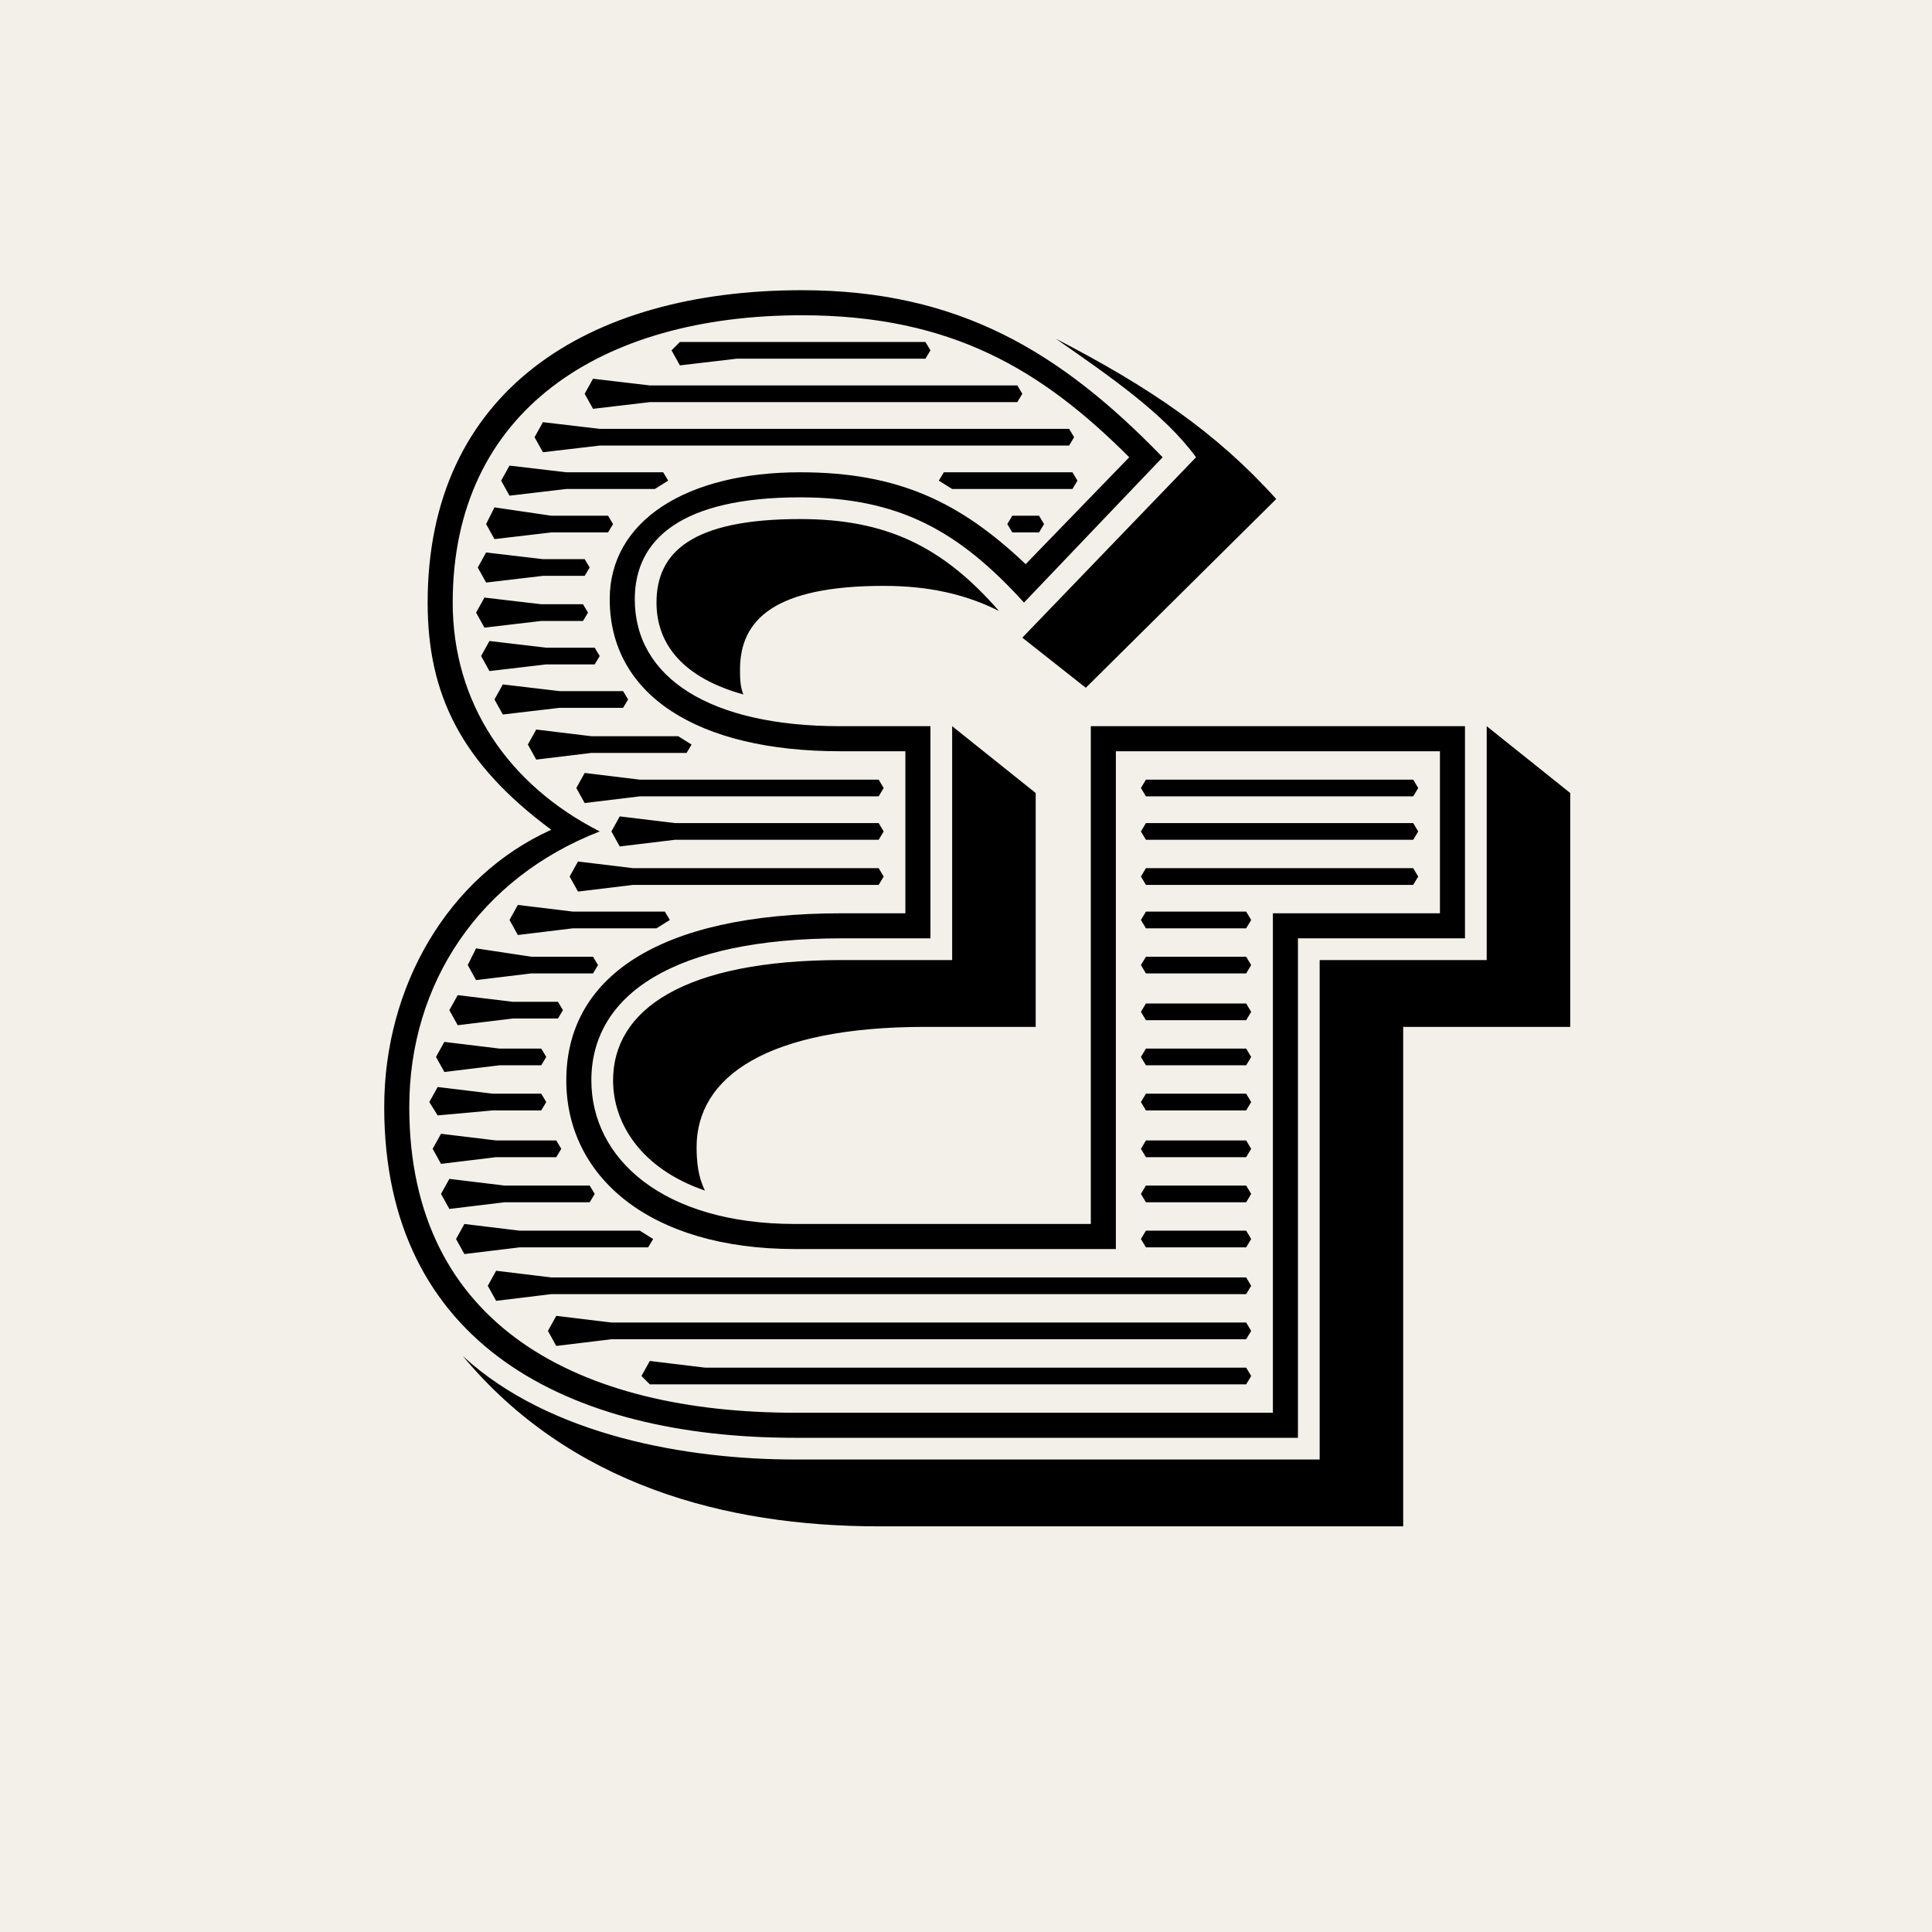
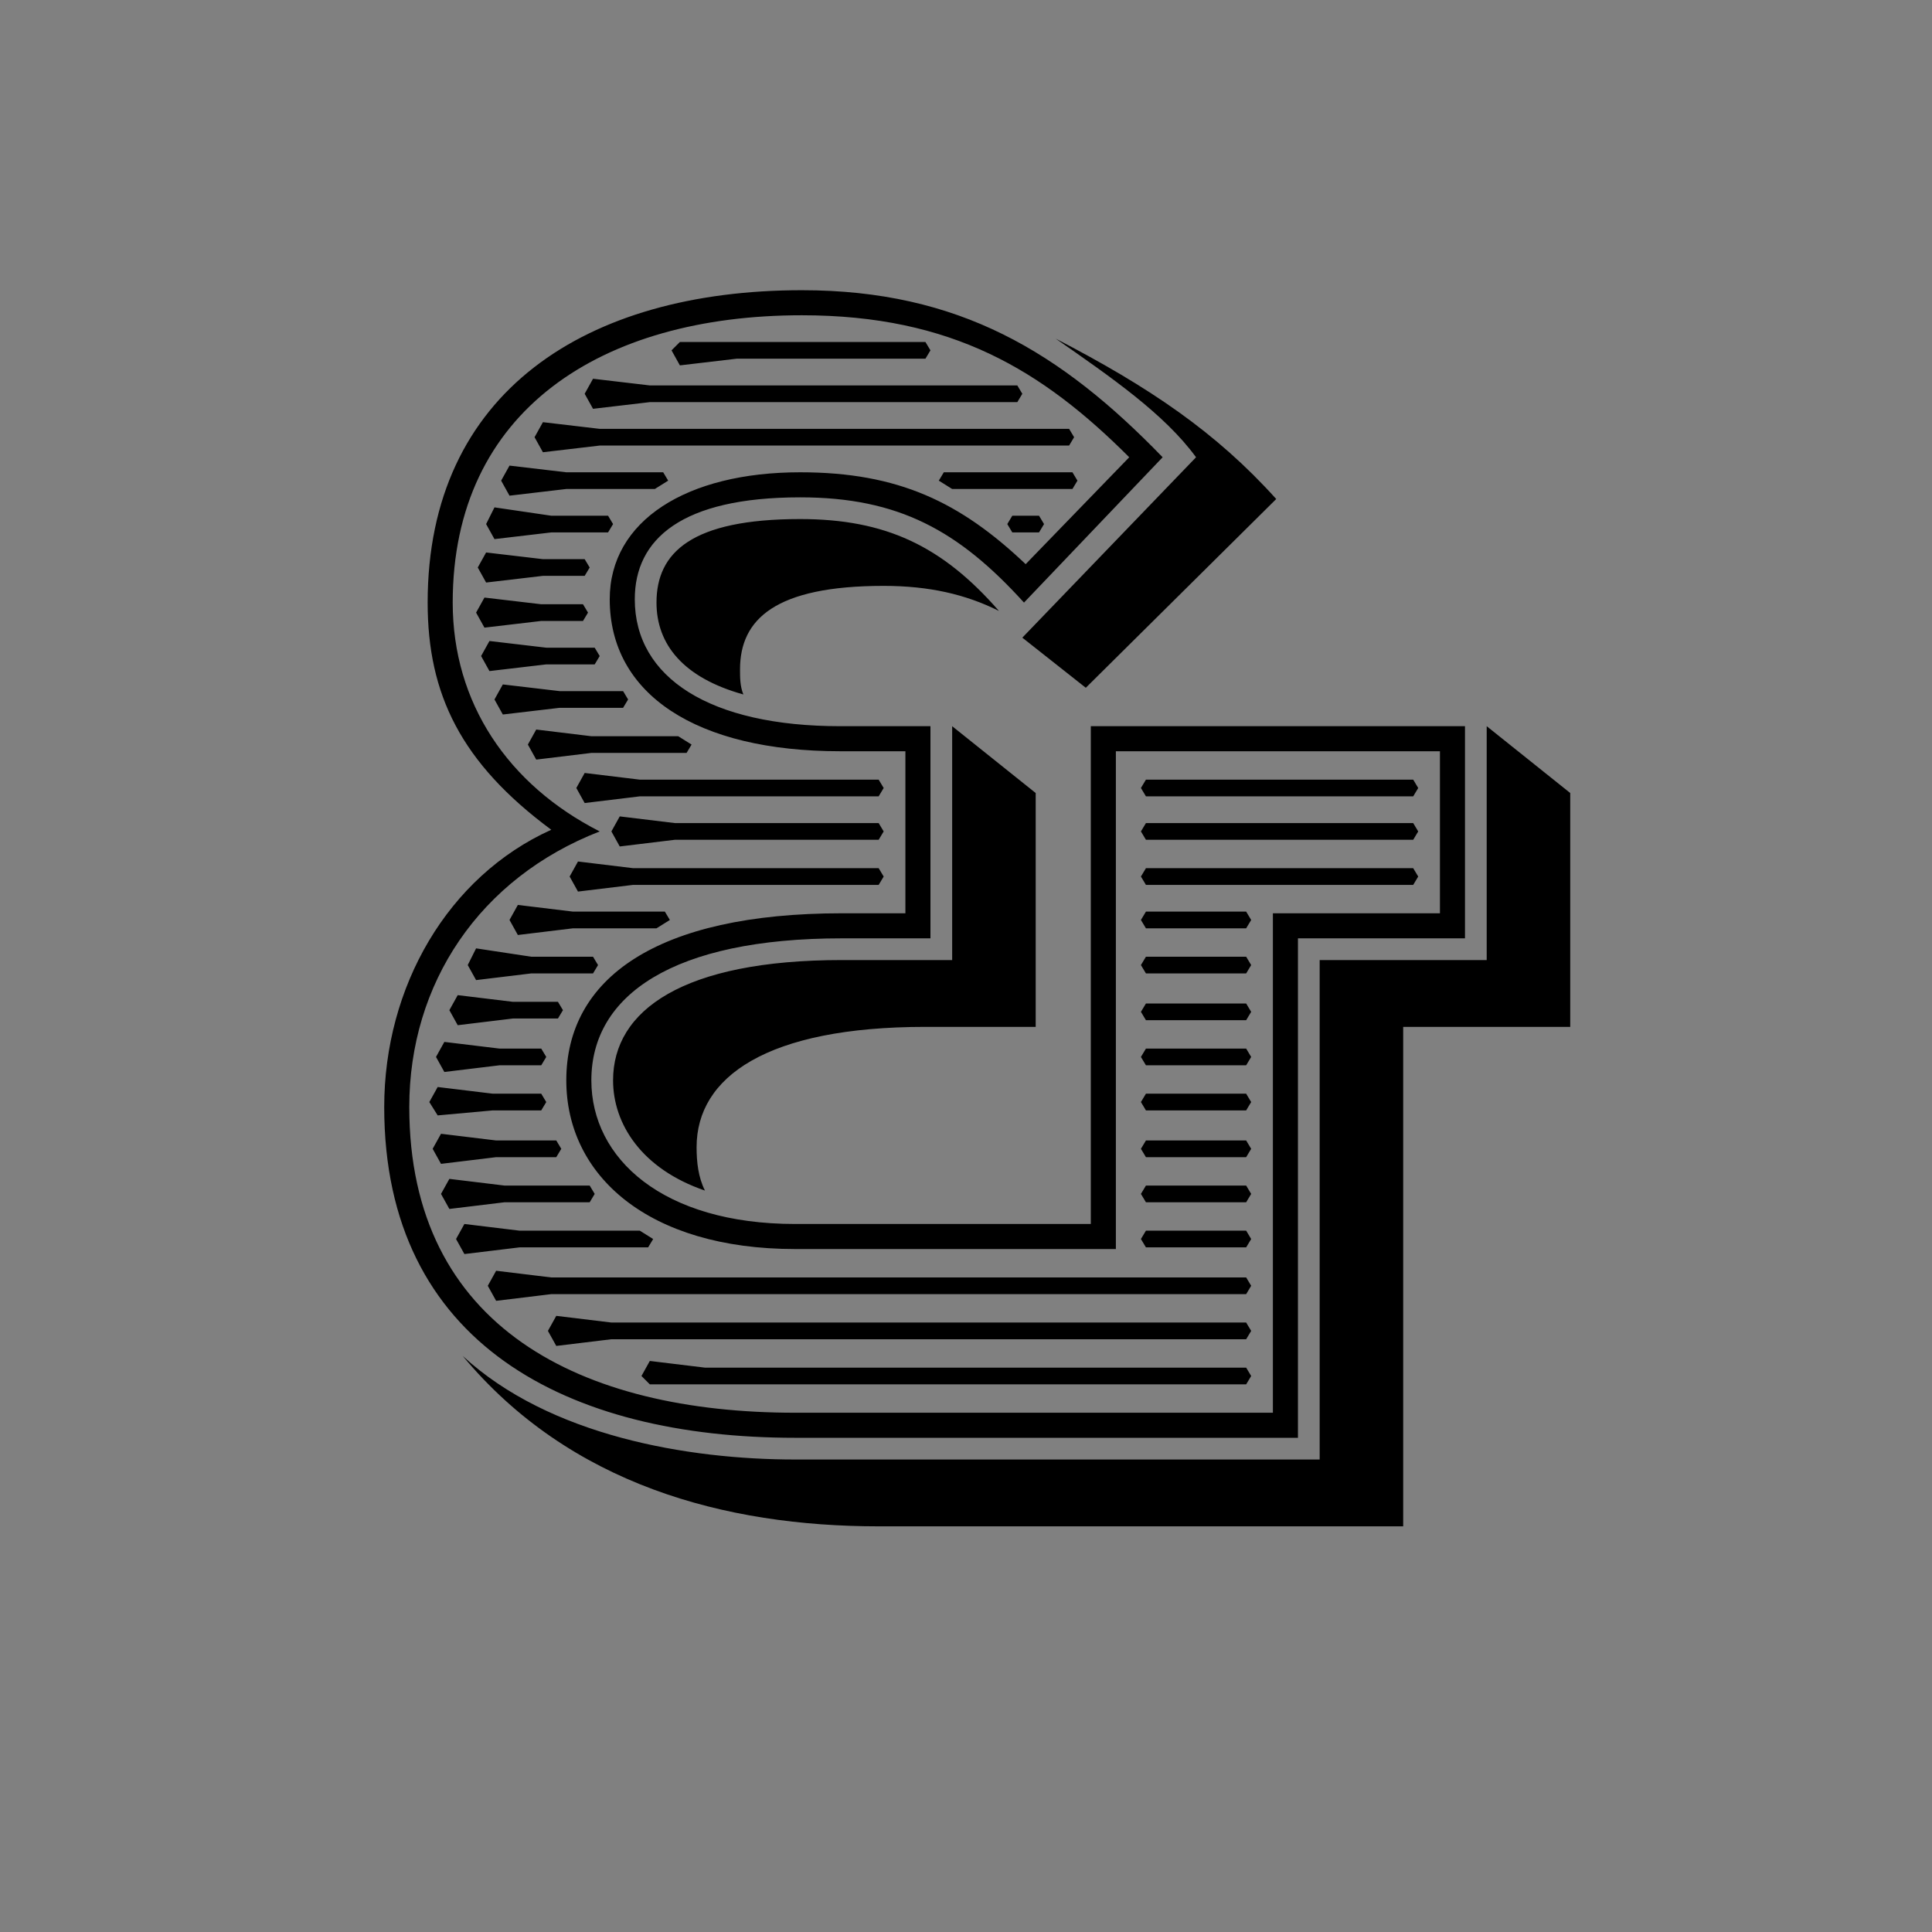
<svg xmlns="http://www.w3.org/2000/svg" width="1380" height="1380" viewBox="0 0 1380 1380" fill="none">
  <rect x="0" y="0" width="1380" height="1380" fill="#808080" stroke="none" />
  <g clip-path="url(#clip0_16444_13823)">
-     <path d="M1380 0H0V1380H1380V0Z" fill="#F2F0E8" />
    <path d="M571.541 370.757C632.393 370.757 672.961 389.847 713.528 436.381C689.665 424.449 663.415 418.483 631.2 418.483C553.644 418.483 528.587 442.347 528.587 478.142C528.587 484.108 528.587 490.074 530.973 496.04C488.019 484.108 468.929 460.244 468.929 430.415C468.929 394.62 493.985 370.757 571.541 370.757ZM1002.28 733.48V1090.24H627.62C517.849 1090.24 406.884 1060.41 330.521 968.535C392.566 1025.81 491.599 1042.51 567.962 1042.51H942.617V685.753H1061.93V518.71L1121.59 566.437V733.48H1002.28ZM601.37 685.753H680.12V518.71L739.778 566.437V733.48H661.029C547.678 733.48 497.565 769.275 497.565 819.388C497.565 830.127 498.758 840.866 503.531 850.411C458.19 834.9 437.906 802.684 437.906 771.662C437.906 721.549 488.019 685.753 601.37 685.753ZM854.322 326.609C831.652 295.587 793.471 269.337 754.096 241.894C820.914 276.496 868.64 308.712 911.595 356.439L775.573 491.267L730.233 455.472L854.322 326.609ZM797.05 536.607V892.172H567.962C462.963 892.172 404.497 839.672 404.497 771.662C404.497 698.878 468.929 652.345 601.37 652.345H646.711V536.607H600.177C497.565 536.607 435.52 496.04 435.52 428.029C435.52 371.95 490.406 337.348 571.541 337.348C641.938 337.348 686.085 358.825 732.619 402.972L806.596 326.609C744.551 264.565 680.12 225.19 572.734 225.19C429.554 225.19 323.362 293.201 323.362 430.415C323.362 502.005 362.737 560.471 428.361 593.879C342.453 627.288 292.34 702.458 292.34 790.752C292.34 948.251 415.236 1009.1 567.962 1009.1H909.208V652.345H1028.53V536.607H797.05ZM927.106 670.242V1027H567.962C405.691 1027 274.442 960.183 274.442 790.752C274.442 704.844 319.782 626.095 393.759 592.686C329.328 544.959 305.464 496.04 305.464 430.415C305.464 280.076 418.816 207.292 572.734 207.292C684.892 207.292 757.676 251.44 830.459 326.609L731.426 430.415C684.892 379.109 641.938 355.246 571.541 355.246C486.826 355.246 453.417 385.075 453.417 428.029C453.417 484.108 507.11 518.71 600.177 518.71H664.608V670.242H601.37C480.86 670.242 422.395 710.81 422.395 771.662C422.395 827.741 473.701 874.274 567.962 874.274H779.153V518.71H1046.42V670.242H927.106ZM456.997 568.823L417.622 573.596L411.656 562.857L417.622 552.118L456.997 556.891H627.62L631.2 562.857L627.62 568.823H456.997ZM526.201 256.212L485.633 260.985L479.667 250.247L485.633 244.281H661.029L664.608 250.247L661.029 256.212H526.201ZM371.089 890.979L331.714 895.751L325.748 885.013L331.714 874.274L371.089 879.047H456.997L466.542 885.013L462.963 890.979H371.089ZM404.497 349.28L363.93 354.052L357.964 343.314L363.93 332.575L404.497 337.348H473.701L477.281 343.314L467.735 349.28H404.497ZM674.154 337.348H766.028L769.607 343.314L766.028 349.28H680.12L670.574 343.314L674.154 337.348ZM428.361 318.257L387.793 323.03L381.827 312.291L387.793 301.553L428.361 306.326H763.642L767.221 312.291L763.642 318.257H428.361ZM393.759 924.387L354.384 929.16L348.419 918.422L354.384 907.683L393.759 912.456H890.118L893.697 918.422L890.118 924.387H393.759ZM436.713 956.603L397.338 961.376L391.373 950.637L397.338 939.899L436.713 944.671H890.118L893.697 950.637L890.118 956.603H436.713ZM890.118 988.819H464.156L458.19 982.853L464.156 972.114L503.531 976.887H890.118L893.697 982.853L890.118 988.819ZM464.156 287.235L423.588 292.007L417.622 281.269L423.588 270.53L464.156 275.303H726.653L730.233 281.269L726.653 287.235H464.156ZM452.224 632.061L412.85 636.834L406.884 626.095L412.85 615.356L452.224 620.129H627.62L631.2 626.095L627.62 632.061H452.224ZM482.053 599.845L442.679 604.618L436.713 593.879L442.679 583.141L482.053 587.914H627.62L631.2 593.879L627.62 599.845H482.053ZM818.527 620.129H1009.43L1013.01 626.095L1009.43 632.061H818.527L814.948 626.095L818.527 620.129ZM818.527 587.914H1009.43L1013.01 593.879L1009.43 599.845H818.527L814.948 593.879L818.527 587.914ZM818.527 556.891H1009.43L1013.01 562.857L1009.43 568.823H818.527L814.948 562.857L818.527 556.891ZM422.395 537.8L383.02 542.573L377.055 531.835L383.02 521.096L422.395 525.869H484.44L493.985 531.835L490.406 537.8H422.395ZM409.27 663.083L369.896 667.856L363.93 657.117L369.896 646.379L409.27 651.152H474.894L478.474 657.117L468.929 663.083H409.27ZM360.35 858.763L320.976 863.536L315.01 852.797L320.976 842.059L360.35 846.831H421.202L424.781 852.797L421.202 858.763H360.35ZM399.725 505.585L359.157 510.358L353.191 499.619L359.157 488.88L399.725 493.653H445.065L448.645 499.619L445.065 505.585H399.725ZM379.441 695.299L340.066 700.072L334.1 689.333L340.066 677.401L379.441 683.367H423.588L427.168 689.333L423.588 695.299H379.441ZM393.759 380.302L353.191 385.075L347.225 374.336L353.191 362.405L393.759 368.37H434.327L437.906 374.336L434.327 380.302H393.759ZM354.384 826.547L315.01 831.32L309.044 820.582L315.01 809.843L354.384 814.616H397.338L400.918 820.582L397.338 826.547H354.384ZM390.179 474.562L349.612 479.335L343.646 468.597L349.612 457.858L390.179 462.631H424.781L428.361 468.597L424.781 474.562H390.179ZM351.998 793.139L312.623 796.718L306.658 787.173L312.623 776.434L351.998 781.207H386.6L390.179 787.173L386.6 793.139H351.998ZM366.316 727.514L326.941 732.287L320.976 721.549L326.941 710.81L366.316 715.583H398.532L402.111 721.549L398.532 727.514H366.316ZM386.6 443.54L346.032 448.313L340.066 437.574L346.032 426.836L386.6 431.608H416.429L420.009 437.574L416.429 443.54H386.6ZM387.793 411.324L347.225 416.097L341.259 405.359L347.225 394.62L387.793 399.393H417.622L421.202 405.359L417.622 411.324H387.793ZM356.771 760.923L317.396 765.696L311.43 754.957L317.396 744.219L356.771 748.991H386.6L390.179 754.957L386.6 760.923H356.771ZM818.527 814.616H890.118L893.697 820.582L890.118 826.547H818.527L814.948 820.582L818.527 814.616ZM818.527 683.367H890.118L893.697 689.333L890.118 695.299H818.527L814.948 689.333L818.527 683.367ZM818.527 716.776H890.118L893.697 722.742L890.118 728.708H818.527L814.948 722.742L818.527 716.776ZM818.527 781.207H890.118L893.697 787.173L890.118 793.139H818.527L814.948 787.173L818.527 781.207ZM818.527 651.152H890.118L893.697 657.117L890.118 663.083H818.527L814.948 657.117L818.527 651.152ZM818.527 846.831H890.118L893.697 852.797L890.118 858.763H818.527L814.948 852.797L818.527 846.831ZM818.527 879.047H890.118L893.697 885.013L890.118 890.979H818.527L814.948 885.013L818.527 879.047ZM818.527 748.991H890.118L893.697 754.957L890.118 760.923H818.527L814.948 754.957L818.527 748.991ZM723.074 368.37H742.164L745.744 374.336L742.164 380.302H723.074L719.494 374.336L723.074 368.37Z" fill="black" />
  </g>
  <defs>
    <clipPath id="clip0_16444_13823">
      <rect width="1380" height="1380" fill="white" />
    </clipPath>
  </defs>
</svg>